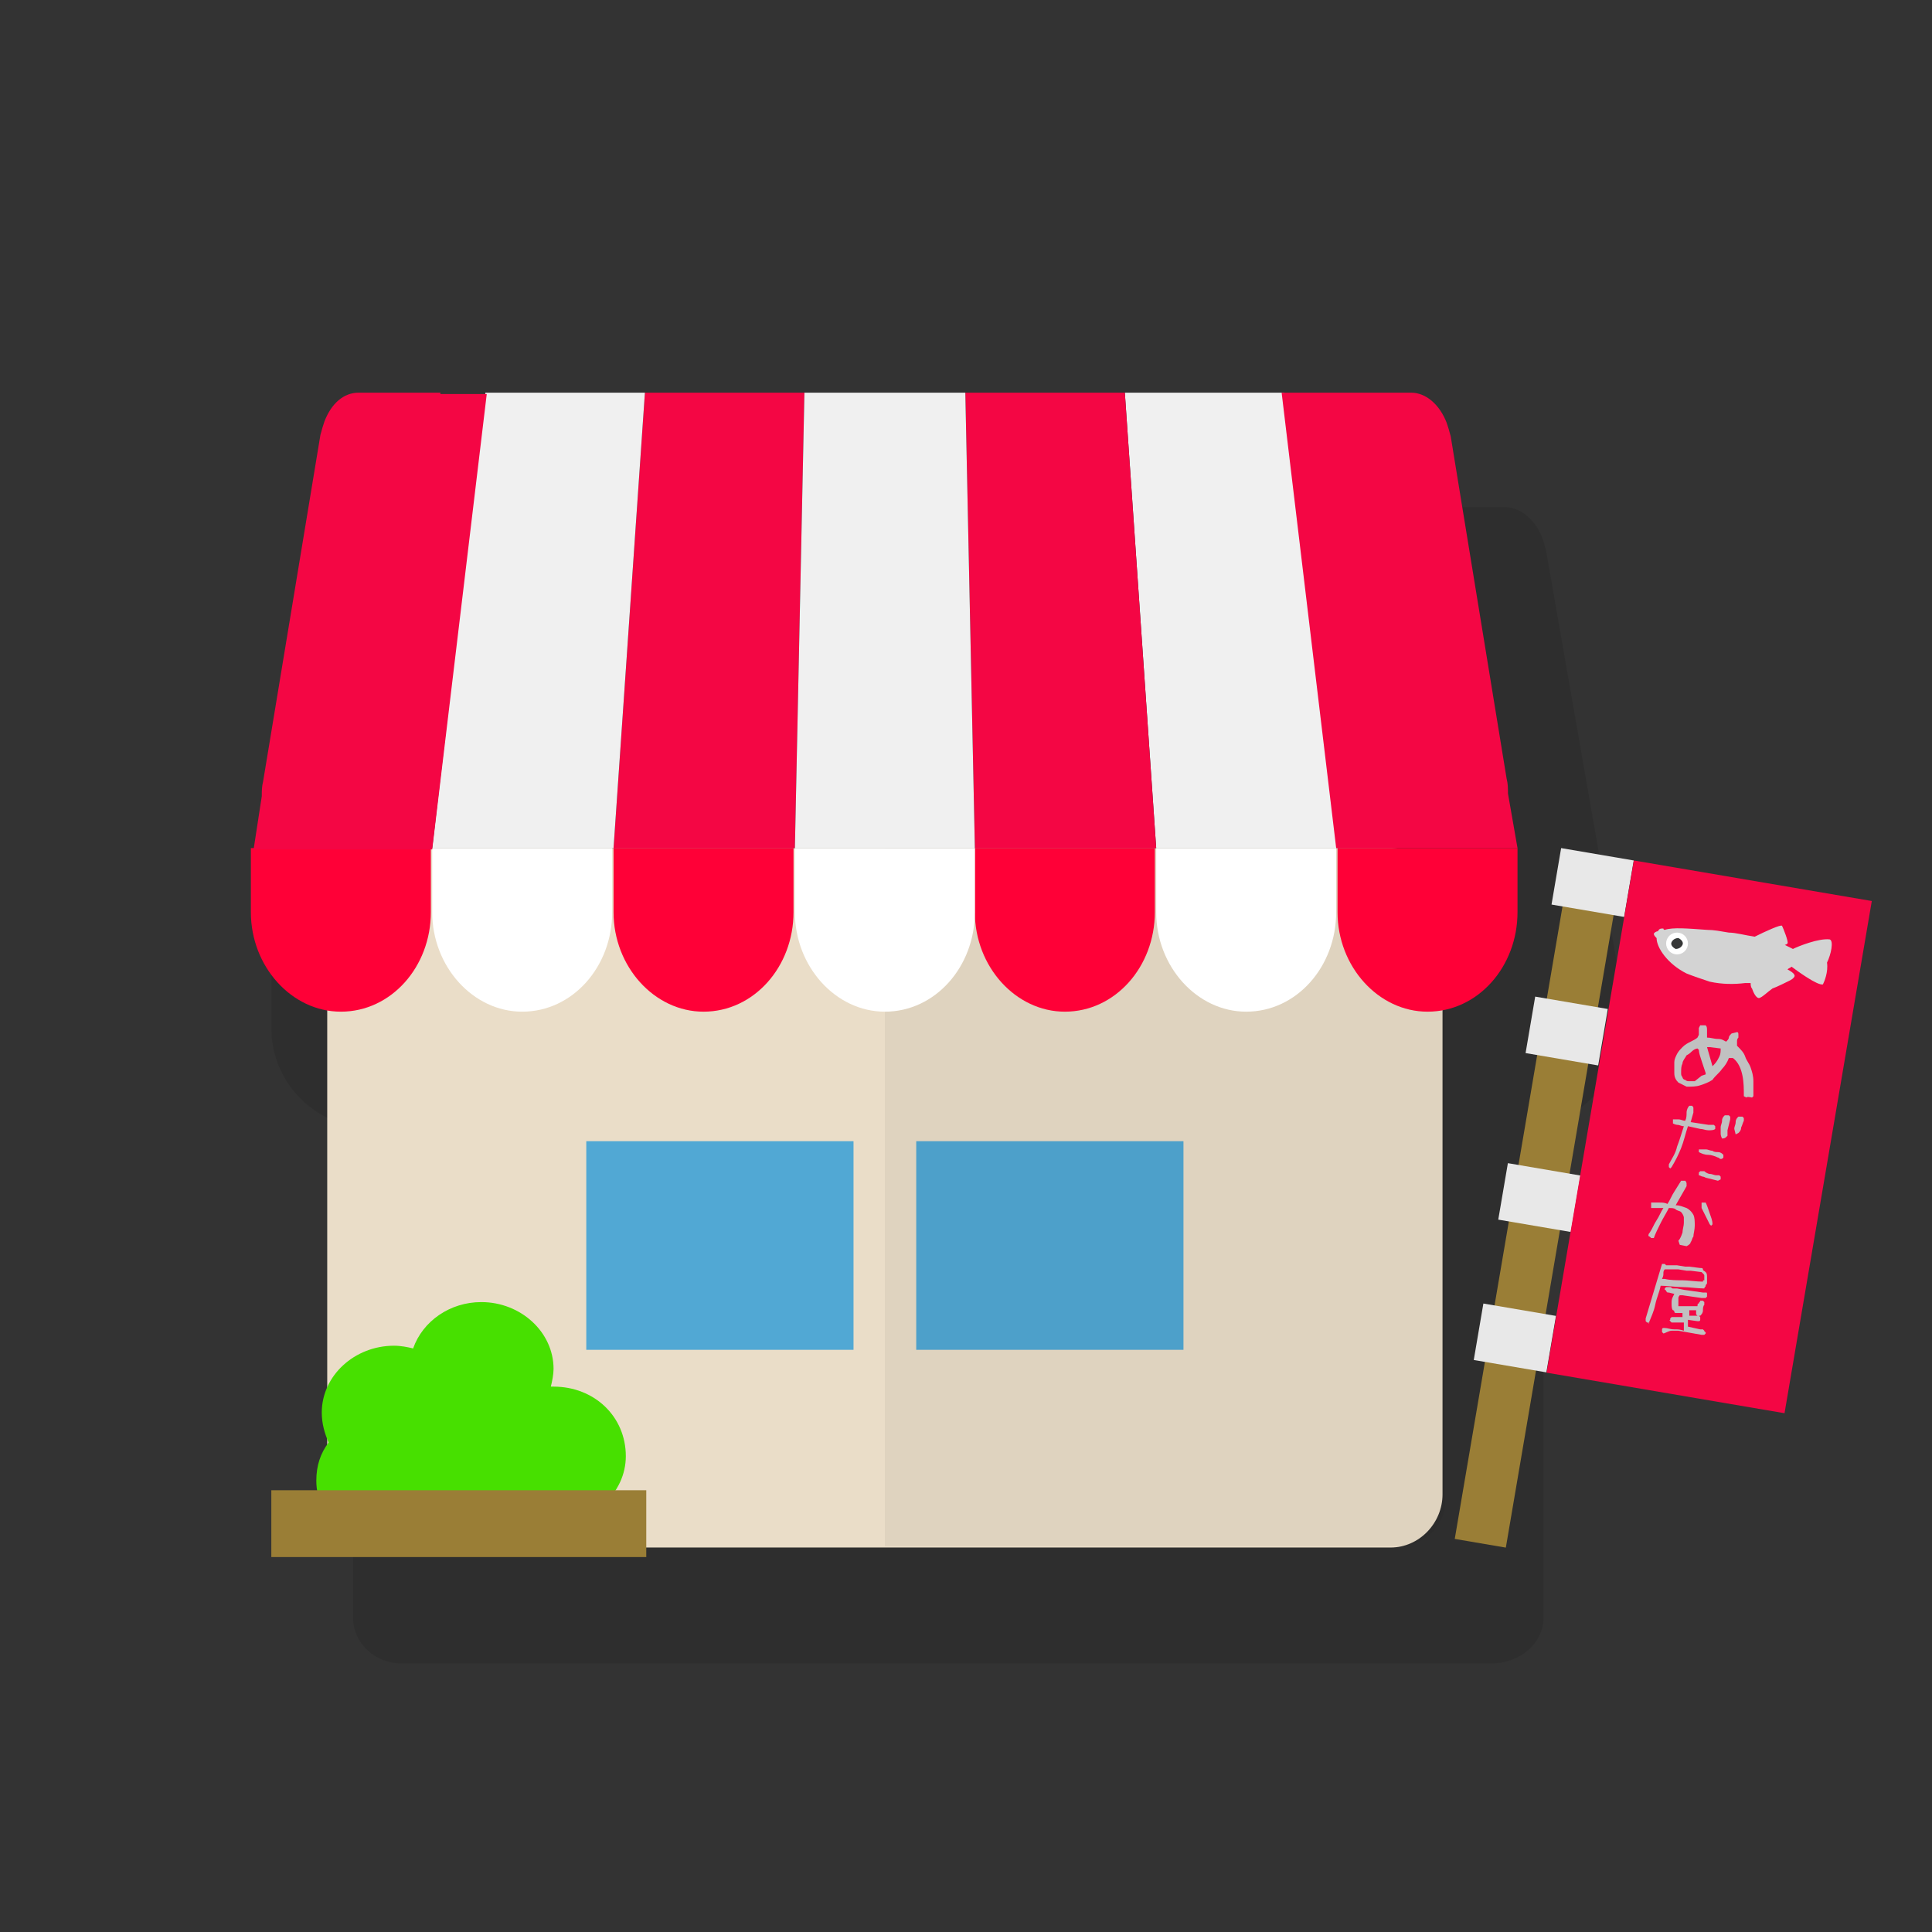
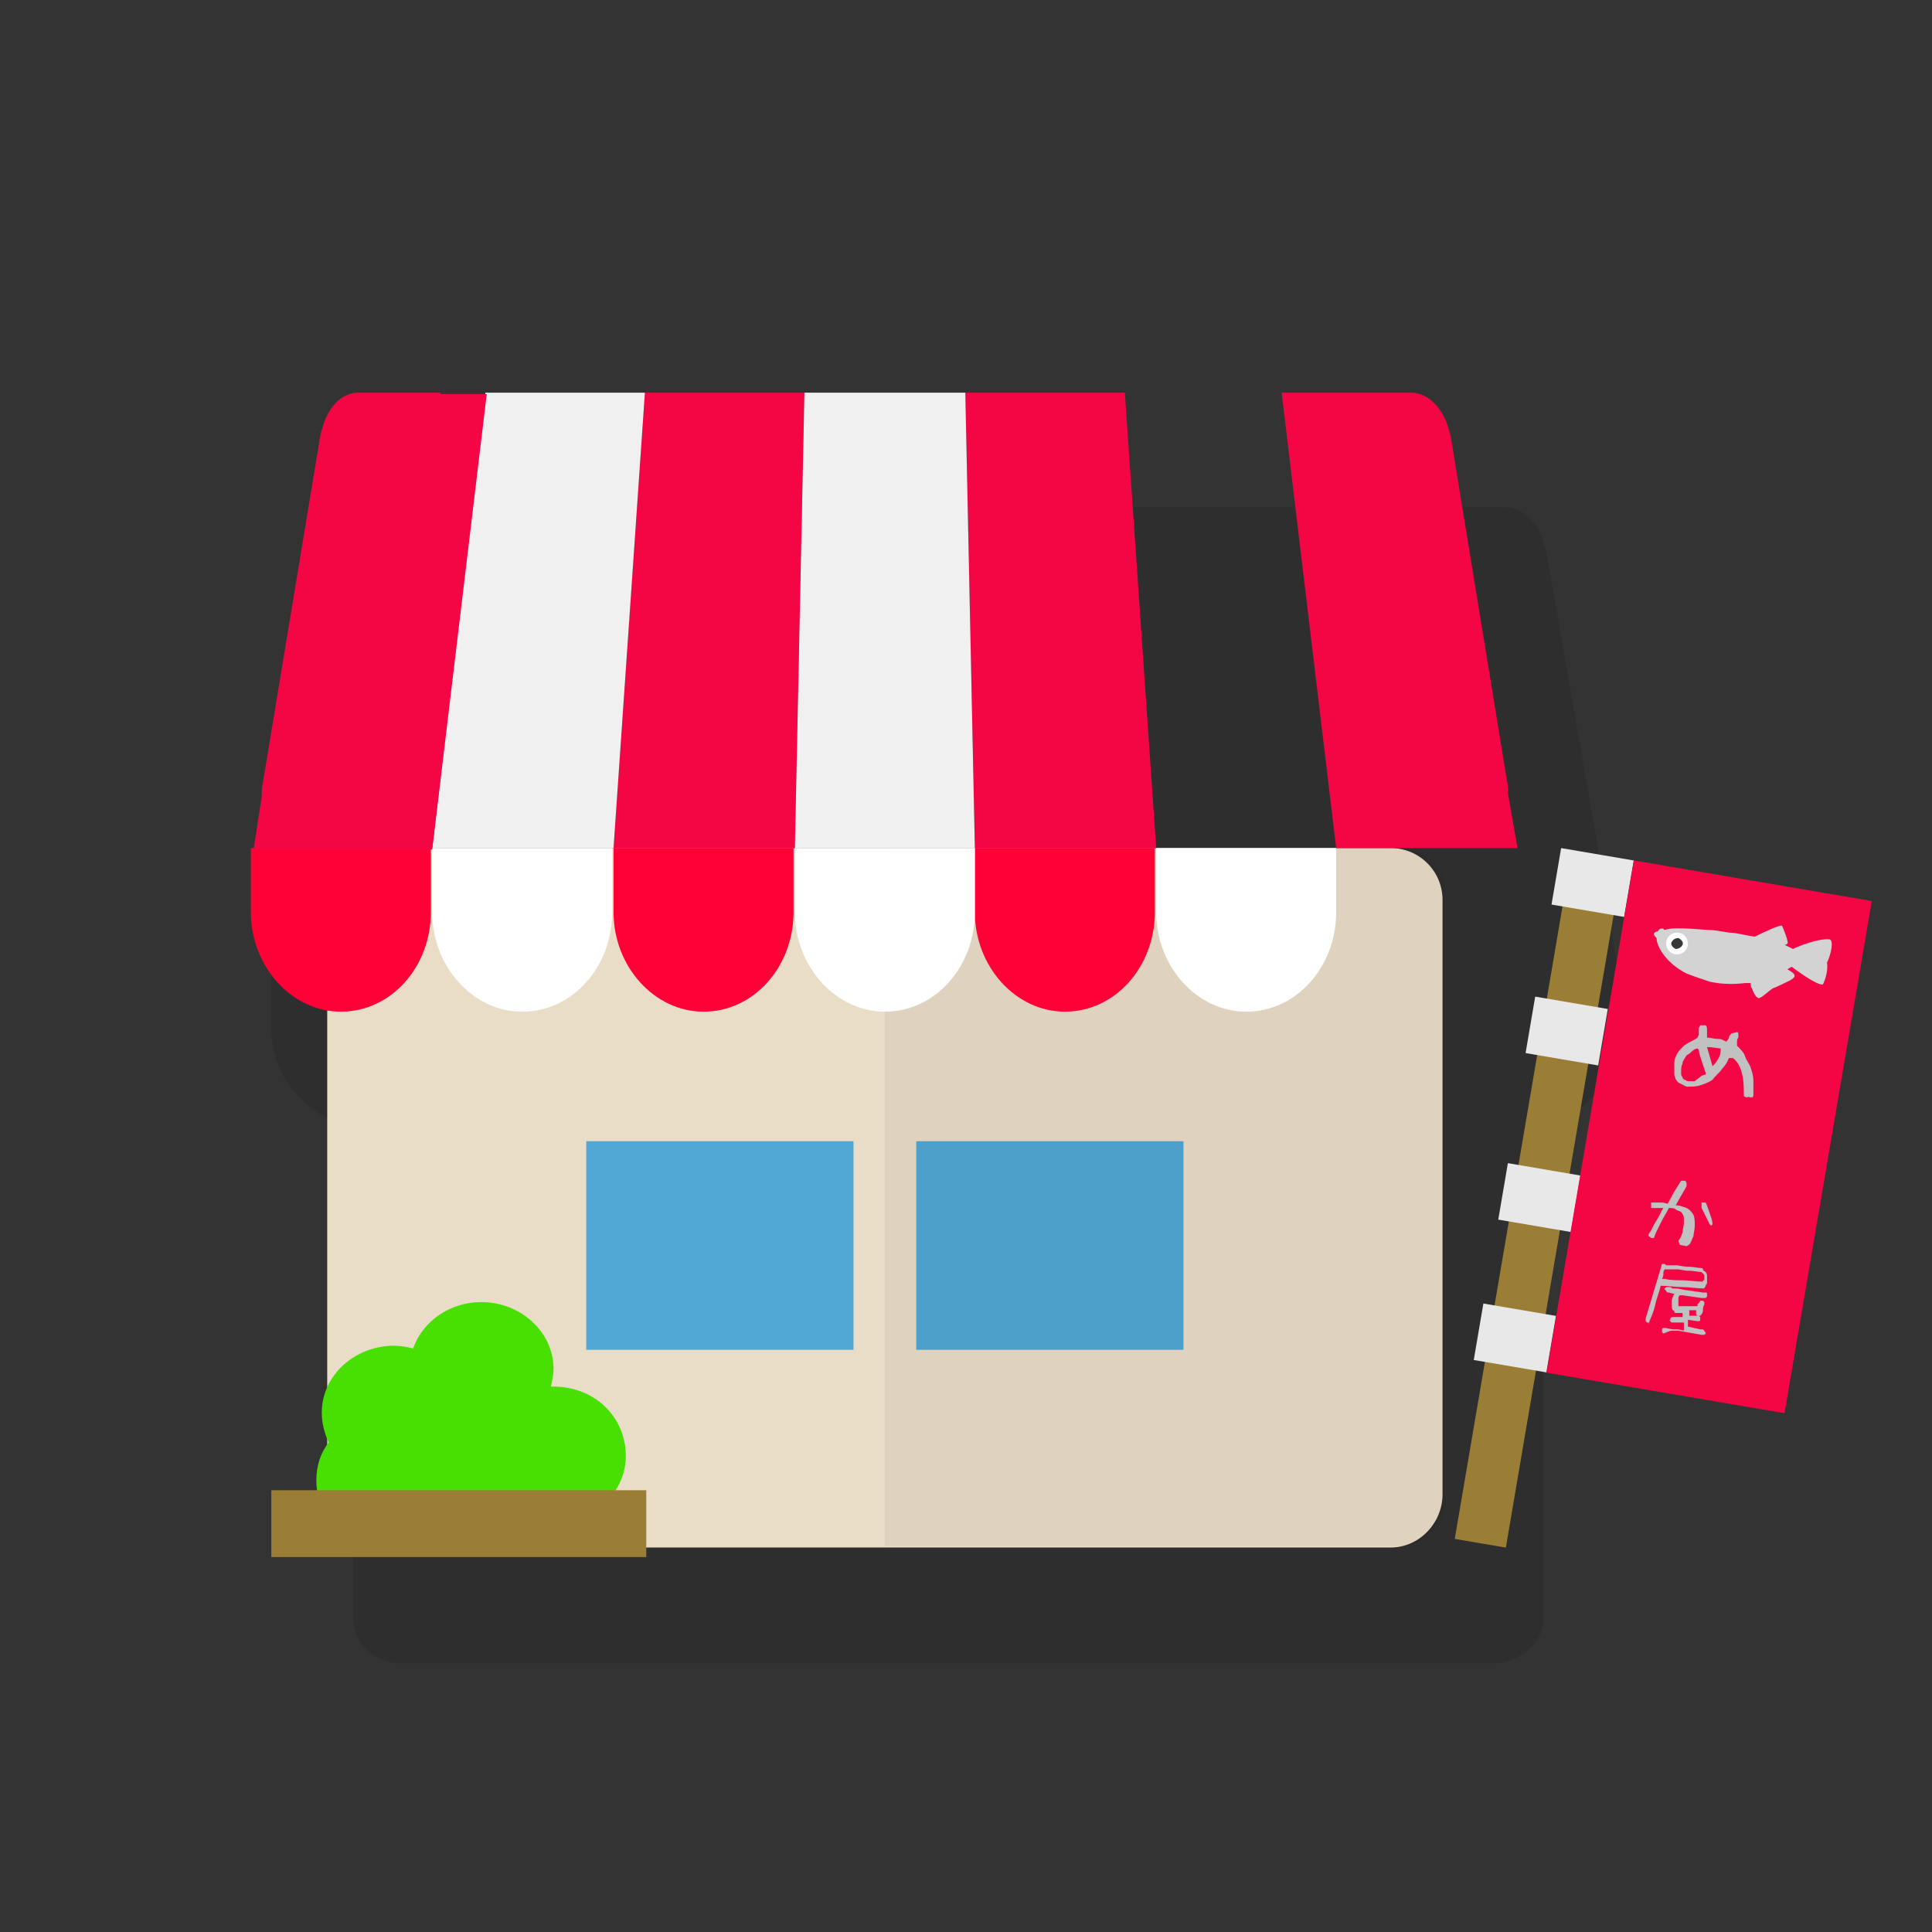
<svg xmlns="http://www.w3.org/2000/svg" version="1.1" id="レイヤー1" x="0px" y="0px" viewBox="0 0 141.7 141.7" style="enable-background:new 0 0 141.7 141.7;" xml:space="preserve">
  <rect x="0" y="0" width="141.7" height="141.7" fill="#333333" stroke="none" />
  <style type="text/css">
	.st0{opacity:9.000000e-02;fill:#040000;}
	.st1{fill-rule:evenodd;clip-rule:evenodd;fill:#EADDC8;}
	.st2{fill-rule:evenodd;clip-rule:evenodd;fill:#51A8D4;}
	.st3{fill-rule:evenodd;clip-rule:evenodd;fill:#F7F4D5;}
	.st4{opacity:5.000000e-02;fill:#040000;}
	.st5{fill-rule:evenodd;clip-rule:evenodd;fill:#FF0037;}
	.st6{fill-rule:evenodd;clip-rule:evenodd;fill:#FFFFFF;}
	.st7{fill-rule:evenodd;clip-rule:evenodd;fill:#F40644;}
	.st8{fill-rule:evenodd;clip-rule:evenodd;fill:#F0F0F0;}
	.st9{fill:#F40644;}
	.st10{fill:#47E000;}
	.st11{fill:#9A7E36;}
	.st12{fill:#E8E8E8;}
	.st13{fill:#D3D3D3;}
	.st14{fill:#FFFFFF;}
	.st15{fill:#373838;}
	.st16{fill:#C1C1C1;}
</style>
  <path class="st0" d="M118.7,70.7h-0.1l-0.7-4c0-0.4,0-0.7-0.1-1.1l-4.4-25.2c-0.1-0.4-0.2-0.7-0.3-1c-0.5-1.3-1.6-2.2-2.7-2.2h-6.3  h-3.7l0,0H87.9H75.5H63.1H50.6H38.2l0,0h-3.6h-6.4c-1.1,0-2.2,0.8-2.7,2.1c-0.1,0.3-0.2,0.6-0.3,1l-4.5,25.4  c-0.1,0.4-0.1,0.7-0.1,1.1L20,70.7h-0.1v4.2h0c0,0.2,0,0.3,0,0.5c0,3.6,2.6,6.6,6,7.2v36.1c0,1.8,1.6,3.3,3.5,3.3h79.9c0,0,0,0,0,0  h0.1c2.1,0,3.8-1.5,3.8-3.3V82.5c3.2-0.7,5.7-3.6,5.7-7.1c0-0.2,0-0.3,0-0.5h0V70.7z" />
  <g>
    <path class="st1" d="M102,113.5H27.8c-2.1,0-3.8-1.7-3.8-3.8V66c0-2.1,1.7-3.8,3.8-3.8H102c2.1,0,3.8,1.7,3.8,3.8v43.6   C105.8,111.7,104.1,113.5,102,113.5z" />
    <g>
      <rect x="43" y="83.7" class="st2" width="19.6" height="15.3" />
      <rect x="67.2" y="83.7" class="st2" width="19.6" height="15.3" />
    </g>
  </g>
  <path class="st3" d="M-115.5,111.9h3.6c0.4,0,0.8,0.4,0.8,0.8c0,0.5-0.3,0.8-0.8,0.8h-3.6c-0.4,0-0.8-0.4-0.8-0.8  C-116.3,112.3-115.9,111.9-115.5,111.9z" />
  <path class="st4" d="M102.5,62.2H64.9v51.2h37.6c2,0,3.5-1.5,3.5-3.3V65.5C106.1,63.7,104.5,62.2,102.5,62.2z" />
  <g>
    <path class="st5" d="M18.4,62.2v4.2h0c0,0.2,0,0.3,0,0.5c0,4,3,7.3,6.6,7.3c3.7,0,6.6-3.3,6.6-7.3c0-0.2,0-0.3,0-0.5h0v-4.2H18.4z" />
    <path class="st5" d="M71.5,62.2v4.2h0c0,0.2,0,0.3,0,0.5c0,4,3,7.3,6.6,7.3c3.7,0,6.6-3.3,6.6-7.3c0-0.2,0-0.3,0-0.5h0v-4.2H71.5z" />
    <path class="st5" d="M45,62.2v4.2h0c0,0.2,0,0.3,0,0.5c0,4,3,7.3,6.6,7.3c3.7,0,6.6-3.3,6.6-7.3c0-0.2,0-0.3,0-0.5h0v-4.2H45z" />
-     <path class="st5" d="M98.1,62.2v4.2h0c0,0.2,0,0.3,0,0.5c0,4,3,7.3,6.6,7.3c3.7,0,6.6-3.3,6.6-7.3c0-0.2,0-0.3,0-0.5h0v-4.2H98.1z" />
    <path class="st6" d="M31.7,62.2v4.2h0c0,0.2,0,0.3,0,0.5c0,4,3,7.3,6.6,7.3c3.7,0,6.6-3.3,6.6-7.3c0-0.2,0-0.3,0-0.5h0v-4.2H31.7z" />
    <path class="st6" d="M84.8,62.2v4.2h0c0,0.2,0,0.3,0,0.5c0,4,3,7.3,6.6,7.3c3.7,0,6.6-3.3,6.6-7.3c0-0.2,0-0.3,0-0.5h0v-4.2H84.8z" />
    <path class="st6" d="M58.3,62.2v4.2h0c0,0.2,0,0.3,0,0.5c0,4,3,7.3,6.6,7.3c3.7,0,6.6-3.3,6.6-7.3c0-0.2,0-0.3,0-0.5h0v-4.2H58.3z" />
    <polygon class="st7" points="47.3,28.8 59,28.8 58.3,62.2 45,62.2  " />
-     <polygon class="st8" points="82.5,28.8 94.2,28.8 98.1,62.2 84.8,62.2  " />
    <polygon class="st8" points="35.6,28.8 47.3,28.8 45,62.2 31.7,62.2  " />
    <polygon class="st7" points="70.8,28.8 82.5,28.8 84.8,62.2 71.5,62.2  " />
    <polygon class="st8" points="59,28.8 70.8,28.8 71.5,62.2 58.3,62.2  " />
    <path class="st9" d="M32.3,28.8h-6c-1.1,0-2,0.8-2.5,2.1c-0.1,0.3-0.2,0.6-0.3,1l-4.2,25.4c-0.1,0.4-0.1,0.7-0.1,1.1l-0.6,3.9H22   h7.2h2.5l4-33.4H32.3z" />
    <path class="st9" d="M110.6,58.2c0-0.4,0-0.7-0.1-1.1L106.4,32c-0.1-0.4-0.2-0.7-0.3-1c-0.5-1.3-1.5-2.2-2.6-2.2h-5.9H94l4,33.4   h2.6h7.1h3.6L110.6,58.2z" />
  </g>
  <path class="st10" d="M40.6,101.7c-0.1,0-0.1,0-0.2,0c0.1-0.4,0.2-0.9,0.2-1.3c0-2.7-2.4-4.9-5.3-4.9c-2.3,0-4.3,1.4-5,3.4  c-0.4-0.1-0.9-0.2-1.4-0.2c-2.9,0-5.3,2.2-5.3,4.9c0,0.8,0.2,1.5,0.5,2.2c-0.6,0.8-0.9,1.7-0.9,2.8c0,2.7,2.4,4.9,5.3,4.9  c1.3,0,2.5-0.4,3.4-1.1c0.9,0.7,2.1,1.1,3.4,1.1c1.7,0,3.2-0.8,4.2-1.9c0.4,0.1,0.7,0.1,1.1,0.1c2.9,0,5.3-2.2,5.3-4.9  C45.9,103.9,43.6,101.7,40.6,101.7z" />
  <rect x="19.9" y="109.3" class="st11" width="27.5" height="4.9" />
  <rect x="110.8" y="64.2" transform="matrix(0.986 0.168 -0.168 0.986 16.516 -17.656)" class="st11" width="3.8" height="49.3" />
  <g>
    <rect x="114.1" y="62.6" transform="matrix(0.986 0.168 -0.168 0.986 12.514 -18.69)" class="st12" width="5.4" height="4.2" />
    <rect x="112.2" y="73.5" transform="matrix(0.986 0.168 -0.168 0.986 14.316 -18.225)" class="st12" width="5.4" height="4.2" />
    <rect x="110.2" y="85.7" transform="matrix(0.986 0.168 -0.168 0.986 16.334 -17.703)" class="st12" width="5.4" height="4.2" />
    <rect x="108.4" y="96" transform="matrix(0.986 0.168 -0.168 0.986 18.042 -17.261)" class="st12" width="5.4" height="4.2" />
    <rect x="116.5" y="64.3" transform="matrix(0.986 0.168 -0.168 0.986 15.766 -19.862)" class="st9" width="17.7" height="38.1" />
  </g>
  <g>
    <path class="st13" d="M134,70.6c0.3-0.6,0.5-1.6,0.2-1.7c-0.8-0.1-2.3,0.5-2.7,0.7c-0.2-0.1-0.4-0.2-0.6-0.3c0.1,0,0.2-0.1,0.2-0.1   c0.1-0.1-0.3-1.1-0.4-1.3c-0.1-0.1-1.2,0.4-2,0.8c-0.7-0.1-1.4-0.3-1.9-0.3c-0.6-0.1-1.1-0.2-1.6-0.2c-1.4-0.1-2.5-0.2-3.1,0   c0,0-0.1,0-0.1-0.1c-0.2,0-0.3,0-0.4,0.2c-0.1,0-0.3,0.1-0.3,0.2c0,0.1,0.1,0.2,0.2,0.3c0,0.7,0.8,1.9,2.2,2.6   c0.5,0.2,1.1,0.4,1.7,0.6c0.9,0.2,1.8,0.2,2.6,0.1c0.1,0,0.2,0,0.4,0c0,0.1,0,0.3,0.1,0.4c0.1,0.3,0.3,0.7,0.5,0.7s0.7-0.5,1-0.7   c0.3-0.1,1.1-0.5,1.3-0.6c0.2-0.1,0.4-0.3,0.3-0.4c0-0.1-0.3-0.3-0.5-0.4c0.1-0.1,0.2-0.1,0.3-0.2c0.4,0.3,1.9,1.4,2.3,1.3   C133.8,72,134.1,71.3,134,70.6z" />
    <g>
      <circle class="st14" cx="123" cy="69.2" r="0.8" />
      <path class="st15" d="M122.9,69.6c0.2,0,0.4-0.1,0.5-0.3s-0.1-0.4-0.3-0.5c-0.2,0-0.4,0.1-0.5,0.3    C122.5,69.3,122.7,69.5,122.9,69.6z" />
    </g>
  </g>
  <g>
    <path class="st16" d="M128.1,80.5l-0.2-0.1c0-0.5,0-1-0.1-1.5c-0.1-0.5-0.3-1-0.7-1.3l-0.3,0c-0.1,0.3-0.3,0.6-0.5,0.8   c-0.2,0.3-0.5,0.5-0.7,0.8c-0.3,0.2-0.6,0.3-0.9,0.4c-0.3,0.1-0.6,0.1-1,0.1l-0.6-0.3c-0.2-0.2-0.3-0.4-0.3-0.7s0-0.5,0-0.8   c0-0.2,0.1-0.4,0.2-0.6s0.3-0.4,0.4-0.5c0.2-0.2,0.4-0.3,0.6-0.4s0.4-0.2,0.5-0.3l0.1-0.2l0-0.5l0.1-0.2l0.4,0   c0.1,0.1,0.1,0.2,0.1,0.4s0,0.3,0,0.5c0.3,0,0.5,0.1,0.8,0.1s0.4,0.1,0.6,0.2c0.1-0.1,0.2-0.2,0.2-0.3c0-0.1,0.1-0.2,0.2-0.3   l0.4-0.1c0.1,0,0.1,0.1,0.1,0.2c0,0.1,0,0.2,0,0.2c-0.1,0.1-0.1,0.2-0.1,0.3s0,0.2,0,0.3c0.3,0.3,0.5,0.5,0.6,0.8s0.3,0.5,0.4,0.8   c0.1,0.3,0.2,0.6,0.2,1c0,0.3,0,0.7,0,1.1c0,0-0.1,0.1-0.1,0.1S128.1,80.4,128.1,80.5z M124.8,78.9l0.3-0.1l0-0.1   c-0.1-0.3-0.2-0.6-0.3-0.9c-0.1-0.3-0.2-0.6-0.2-0.8l-0.1-0.1c-0.1,0-0.3,0.1-0.4,0.2c-0.1,0.1-0.2,0.2-0.4,0.3   c-0.1,0.2-0.3,0.4-0.3,0.6c-0.1,0.2-0.1,0.4-0.1,0.7c0,0.1,0,0.2,0.1,0.3c0,0.1,0.1,0.2,0.2,0.2c0.1,0.1,0.2,0.1,0.3,0.1   c0.1,0,0.2,0,0.4,0L124.8,78.9z M125.7,78.1c0.2-0.2,0.3-0.4,0.4-0.6c0.1-0.2,0.1-0.4,0.1-0.6l-0.8-0.1l-0.2,0l0.4,1.4L125.7,78.1z   " />
-     <path class="st16" d="M122.5,85.7l-0.1-0.1l0-0.2c0.2-0.4,0.5-0.8,0.6-1.3c0.2-0.5,0.3-0.9,0.5-1.5c-0.2,0-0.3-0.1-0.5-0.1   c-0.1,0-0.3-0.1-0.3-0.1l0-0.3l0,0c0.1,0,0.3,0,0.4,0c0.2,0,0.3,0.1,0.5,0.1c0.1-0.2,0.1-0.4,0.1-0.6c0-0.2,0.1-0.4,0.2-0.5l0.2,0   c0.1,0.1,0.1,0.1,0.1,0.2c0,0.1,0,0.2,0,0.3l-0.2,0.7l1.3,0.2l0.4,0c0,0,0.1,0.1,0.1,0.1s0,0.1,0,0.2c-0.1,0.1-0.3,0.1-0.5,0.1   c-0.2,0-0.4-0.1-0.6-0.1l-0.9-0.2c-0.2,0.6-0.3,1.1-0.5,1.6c-0.2,0.5-0.4,0.9-0.7,1.4L122.5,85.7z M126,84.9   c-0.2-0.1-0.5-0.2-0.7-0.2c-0.3,0-0.5-0.1-0.7-0.2l0-0.2l0,0c0.1,0,0.3,0,0.5,0s0.3,0.1,0.5,0.1c0.1,0.1,0.3,0.1,0.4,0.1   c0.2,0,0.3,0.1,0.4,0.2l0,0.2c-0.1,0.1-0.1,0.1-0.2,0.1S126.1,84.9,126,84.9z M125.2,86.4c-0.1,0-0.2-0.1-0.3-0.1s-0.2-0.1-0.3-0.1   l0-0.2l0.1-0.1l0.3,0c0.1,0.1,0.3,0.2,0.4,0.2c0.2,0,0.3,0.1,0.5,0.1c0,0,0.1,0,0.1,0c0,0,0.1,0,0.1,0c0,0,0.1,0.1,0.1,0.1   c0,0.1,0,0.1,0,0.2l-0.2,0.1L125.2,86.4z M126.3,83.5L126.3,83.5c-0.1-0.2-0.1-0.3-0.1-0.4c0-0.1,0-0.3,0-0.4   c0-0.2,0.1-0.3,0.1-0.5c0-0.2,0.1-0.3,0.2-0.4l0.3,0c0,0,0.1,0.1,0.1,0.1c0,0.1,0,0.1,0,0.2l-0.2,0.8l0,0.4c0,0-0.1,0.1-0.1,0.1   C126.5,83.5,126.4,83.5,126.3,83.5z M127.3,83.2L127.3,83.2l-0.1-0.4c0-0.2,0.1-0.3,0.1-0.5c0-0.2,0.1-0.3,0.2-0.4l0.3,0   c0,0,0.1,0.1,0.1,0.1c0,0.1,0,0.1,0,0.2c-0.1,0.2-0.1,0.3-0.2,0.5c0,0.2-0.1,0.3-0.2,0.4L127.3,83.2z" />
    <path class="st16" d="M123.2,91.3L123.2,91.3l-0.1-0.3c0.1-0.1,0.2-0.3,0.3-0.6c0-0.2,0.1-0.5,0.1-0.7c0-0.1,0-0.3,0-0.4   c0-0.1-0.1-0.3-0.2-0.4c-0.1-0.1-0.3-0.1-0.4-0.2s-0.3-0.1-0.5-0.1c-0.2,0.4-0.4,0.7-0.6,1.1s-0.4,0.8-0.5,1.1l-0.2,0l-0.1-0.1   c-0.1,0-0.1-0.1-0.1-0.1c0,0,0-0.1,0.1-0.2c0.2-0.3,0.3-0.6,0.5-0.9c0.2-0.3,0.3-0.6,0.5-0.9l-0.2,0l-0.7,0l0,0l0-0.3l0-0.1   c0.2,0,0.4,0,0.6,0c0.2,0,0.4,0,0.6,0.1c0.2-0.3,0.3-0.6,0.5-0.9c0.2-0.3,0.3-0.5,0.5-0.8l0.3,0c0,0,0.1,0.1,0.1,0.2   c0,0.1,0,0.1,0,0.2l-0.8,1.4c0.3,0,0.5,0.1,0.8,0.2c0.2,0.1,0.4,0.3,0.5,0.5c0.1,0.2,0.1,0.5,0.1,0.8c0,0.3-0.1,0.6-0.1,0.8   c-0.1,0.1-0.1,0.3-0.2,0.4c0,0.1-0.1,0.2-0.3,0.3L123.2,91.3z M125.4,89.8c-0.1-0.2-0.2-0.4-0.3-0.6c-0.1-0.2-0.2-0.4-0.3-0.6   l0-0.4l0,0l0.3,0c0.1,0.2,0.2,0.5,0.3,0.8c0.1,0.3,0.2,0.5,0.2,0.8c0,0-0.1,0.1-0.1,0.1S125.4,89.8,125.4,89.8z" />
    <path class="st16" d="M120.8,97l-0.1-0.1l0-0.2c0.2-0.7,0.4-1.3,0.6-2c0.2-0.7,0.4-1.3,0.6-2c0,0,0.1,0,0.1,0c0,0,0.1,0,0.1,0   c0,0,0.1,0.1,0.1,0.1c0.1,0,0.1,0,0.2,0c0.1,0,0.2,0,0.3,0c0.1,0,0.2,0,0.3,0l0.6,0.1l0.3,0l0.8,0.1c0.1,0,0.2,0,0.2,0.1   s0.1,0.1,0.2,0.2c0.1,0.1,0.1,0.2,0.1,0.4c0,0.1,0,0.3,0,0.4c0,0.1-0.1,0.1-0.1,0.2c0,0.1-0.1,0.1-0.1,0.2c-0.5,0-1.1-0.1-1.6-0.1   s-1.1-0.1-1.6-0.1c-0.1,0.5-0.3,0.9-0.4,1.4c-0.1,0.5-0.3,0.9-0.5,1.4C121,97,121,97,120.8,97C120.9,97,120.9,97,120.8,97z    M124.9,94L124.9,94c0-0.1,0-0.1,0.1-0.1c0,0,0-0.1,0-0.1c0-0.1,0-0.1,0-0.2s0-0.1-0.1-0.2l-0.1-0.1l-0.8-0.1l-0.3,0l-0.6-0.1   c-0.2,0-0.3,0-0.5,0c-0.2,0-0.3,0-0.5,0c-0.1,0.1-0.1,0.2-0.1,0.3s0,0.2-0.1,0.4l0.2,0c0.4,0.1,0.9,0.1,1.3,0.1S124.4,94,124.9,94z    M122,97.8l-0.1-0.1c0,0,0-0.1,0-0.1c0,0,0-0.1,0-0.1c0,0,0-0.1,0.1-0.1c0,0,0.1,0,0.1,0c0.2,0,0.4,0.1,0.7,0.1s0.4,0,0.7,0.1   l0-0.1l0-0.5l-0.1,0c-0.1,0-0.2,0-0.4,0c-0.1,0-0.2,0-0.4,0c0,0,0,0-0.1-0.1s0-0.1,0-0.1l0-0.1l0.1-0.1c0.1,0,0.3,0,0.4,0   c0.2,0,0.3,0,0.4,0l0-0.1l0-0.2l0,0l-0.1,0l-0.4,0c0,0-0.1,0-0.1-0.1s-0.1-0.1-0.1-0.1c-0.1-0.1-0.1-0.3-0.1-0.5   c0-0.2,0-0.3,0.1-0.5l0.1-0.2l-0.4-0.1l-0.1,0c0,0-0.1-0.1-0.1-0.1c0,0,0-0.1-0.1-0.1l0-0.1c0,0,0,0,0.1-0.1c0,0,0.1,0,0.1,0l0.2,0   c0.1,0,0.1,0.1,0.2,0.1c0.1,0,0.2,0,0.3,0l0.5,0.1l0.7,0.1l0,0l0.7,0.1c0.1,0,0.1,0,0.2,0c0.1,0,0.1,0,0.1,0.1c0,0,0,0.1,0,0.1   c0,0,0,0.1,0,0.1c0,0,0,0-0.1,0.1c0,0-0.1,0-0.1,0l-0.2,0l0,0l-0.7-0.1l0,0l-0.7-0.1l-0.2,0c-0.1,0.1-0.1,0.2-0.1,0.2   c0,0.1,0,0.2,0,0.3l0,0.3l0.1,0l1.3,0c0-0.1,0-0.2,0.1-0.2c0-0.1,0.1-0.1,0.1-0.2c0,0,0.1,0,0.1,0s0.1,0,0.1,0c0,0,0,0,0.1,0.1   c0,0,0,0.1,0,0.1l0,0.1c-0.1,0.1-0.1,0.3-0.1,0.4c0,0.2-0.1,0.3-0.2,0.4c0,0-0.1,0-0.1,0c0,0-0.1,0-0.1,0c0,0,0,0-0.1-0.1   c0,0,0-0.1,0-0.1l0-0.2l-0.2,0l-0.3,0l0,0c0,0.1,0,0.1,0,0.2s0,0.1,0,0.2l0.1,0c0.1,0,0.2,0,0.3,0c0.1,0,0.2,0,0.3,0l0.1,0.1   c0,0,0,0.1,0,0.1c0,0,0,0.1,0,0.1c0,0,0,0.1-0.1,0.1s-0.1,0-0.1,0l-0.7-0.1l0,0.1l0,0.4l0.9,0.2l0.2,0c0,0,0.1,0.1,0.1,0.1   c0,0,0,0.1,0.1,0.1l0,0.1c0,0,0,0-0.1,0.1c0,0-0.1,0-0.1,0l-0.1,0l-1.7-0.3c-0.2,0-0.3,0-0.5,0S122.1,97.8,122,97.8z" />
  </g>
</svg>